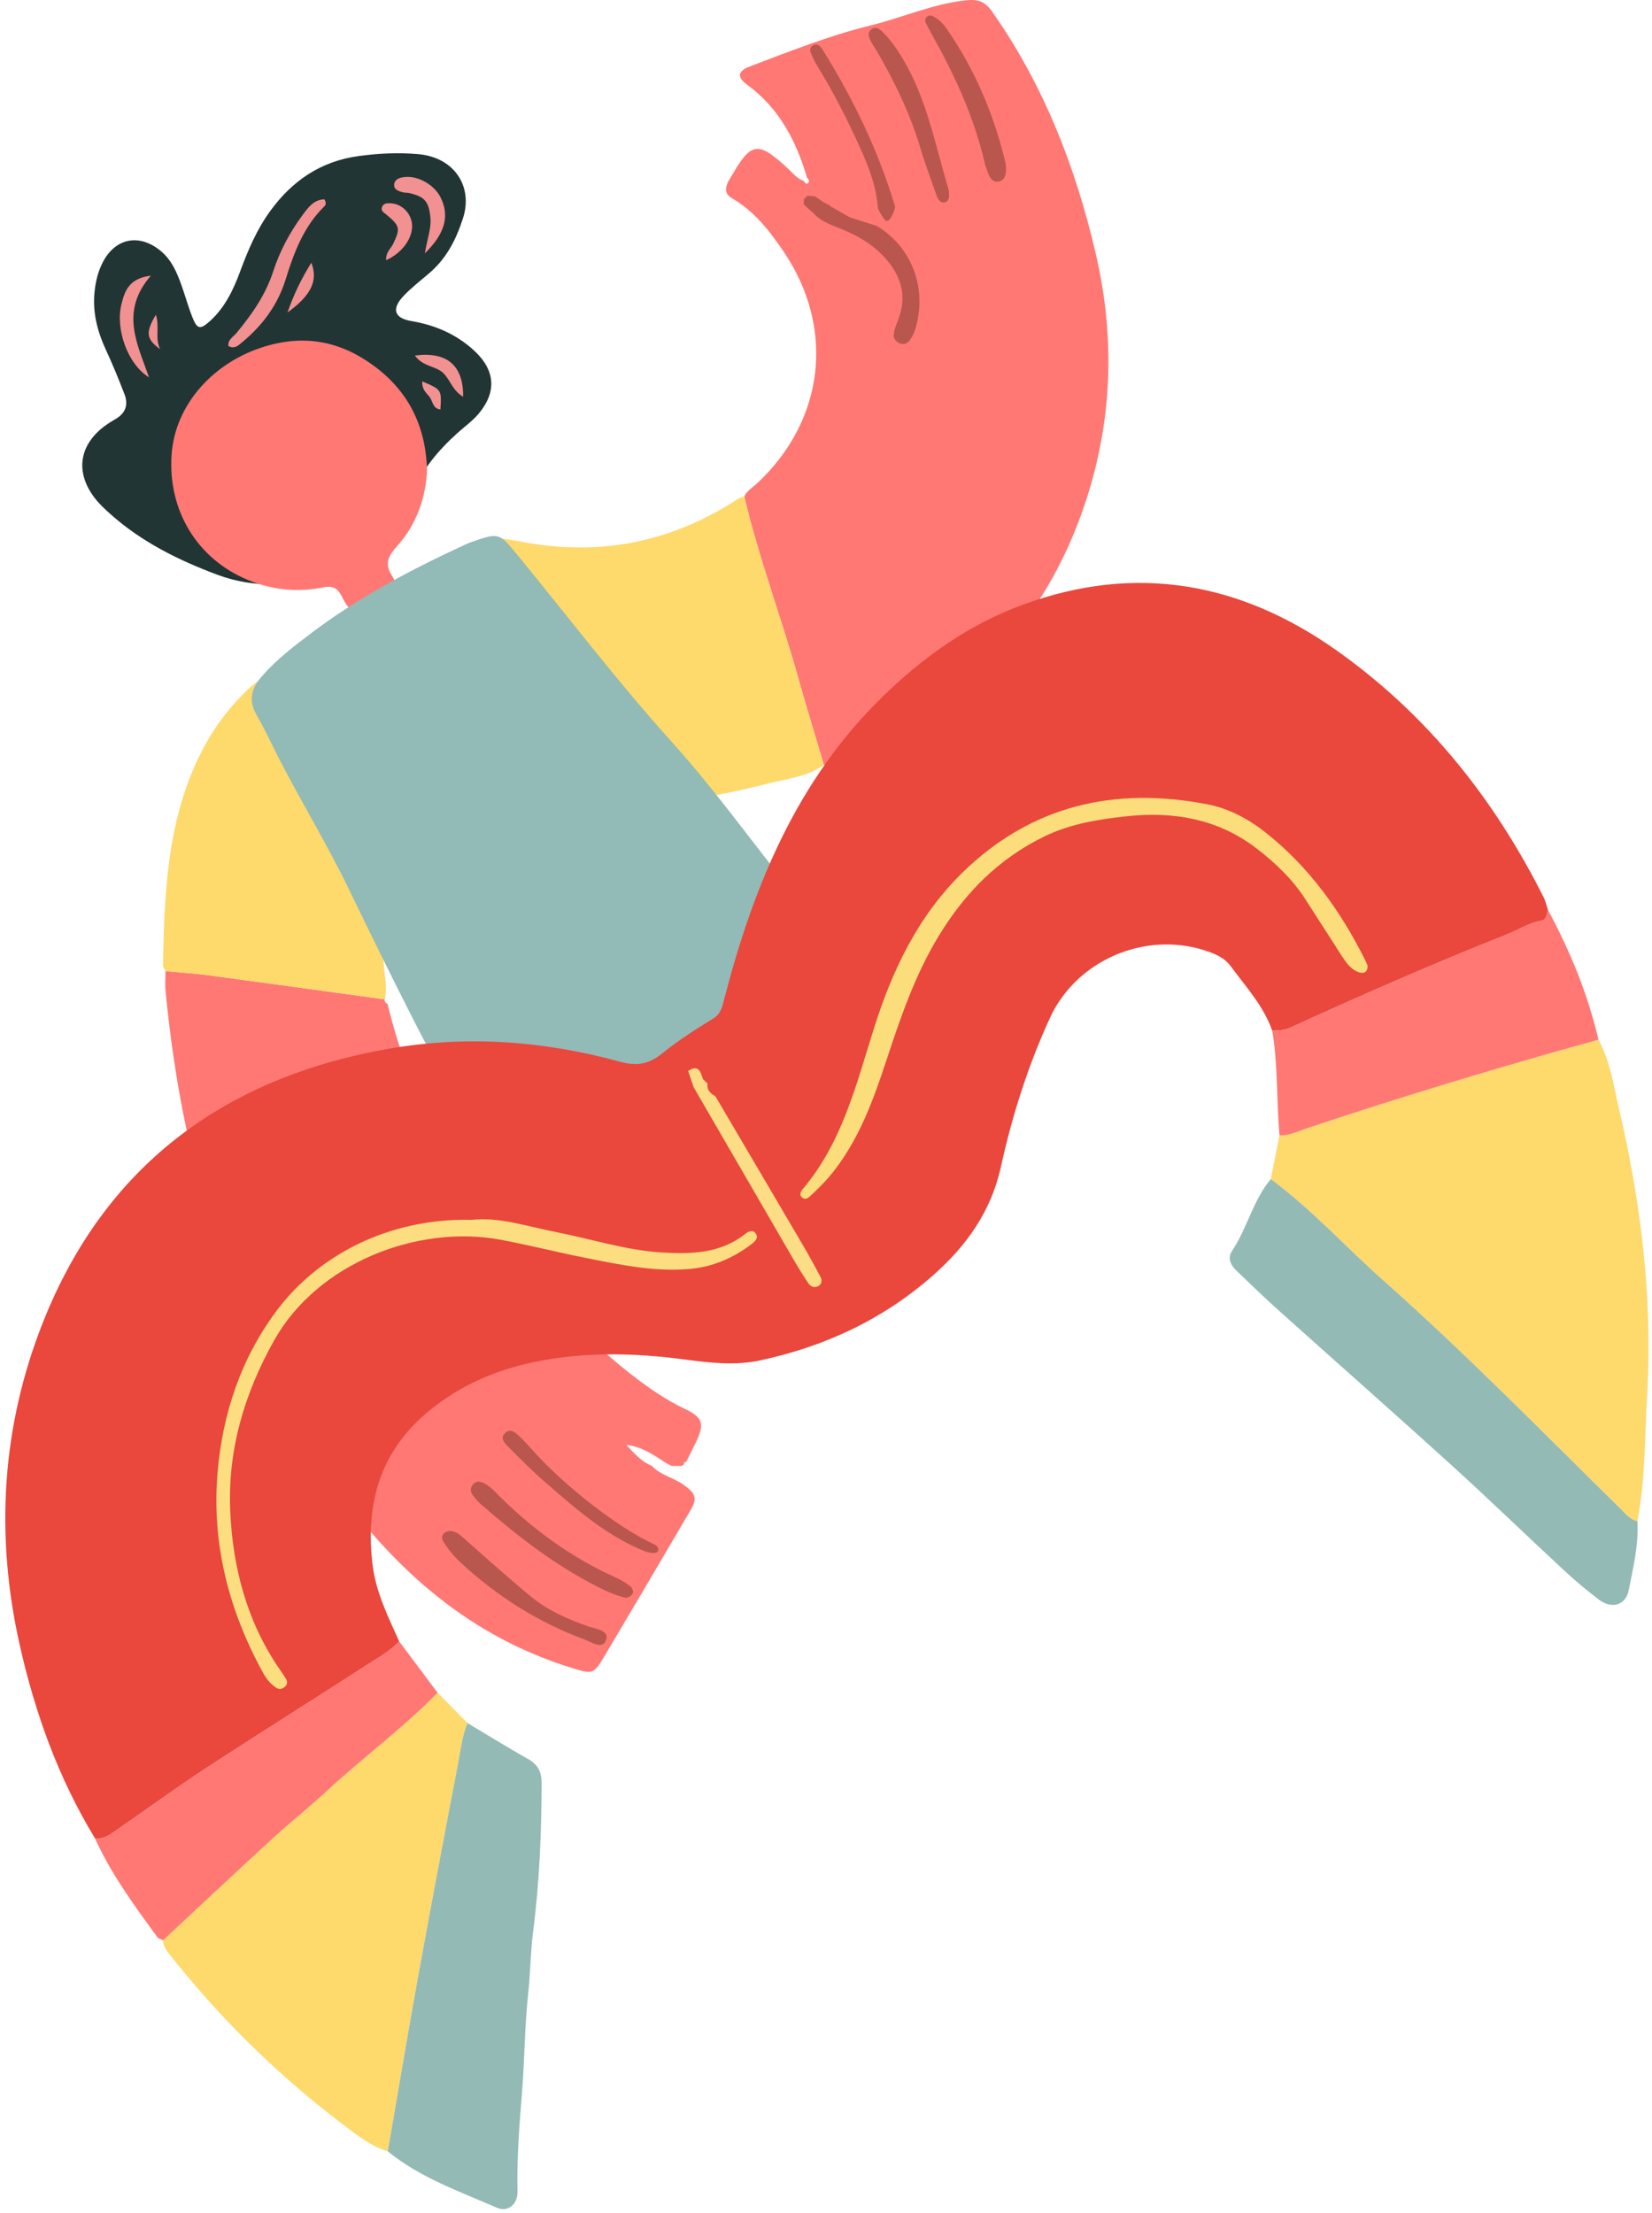
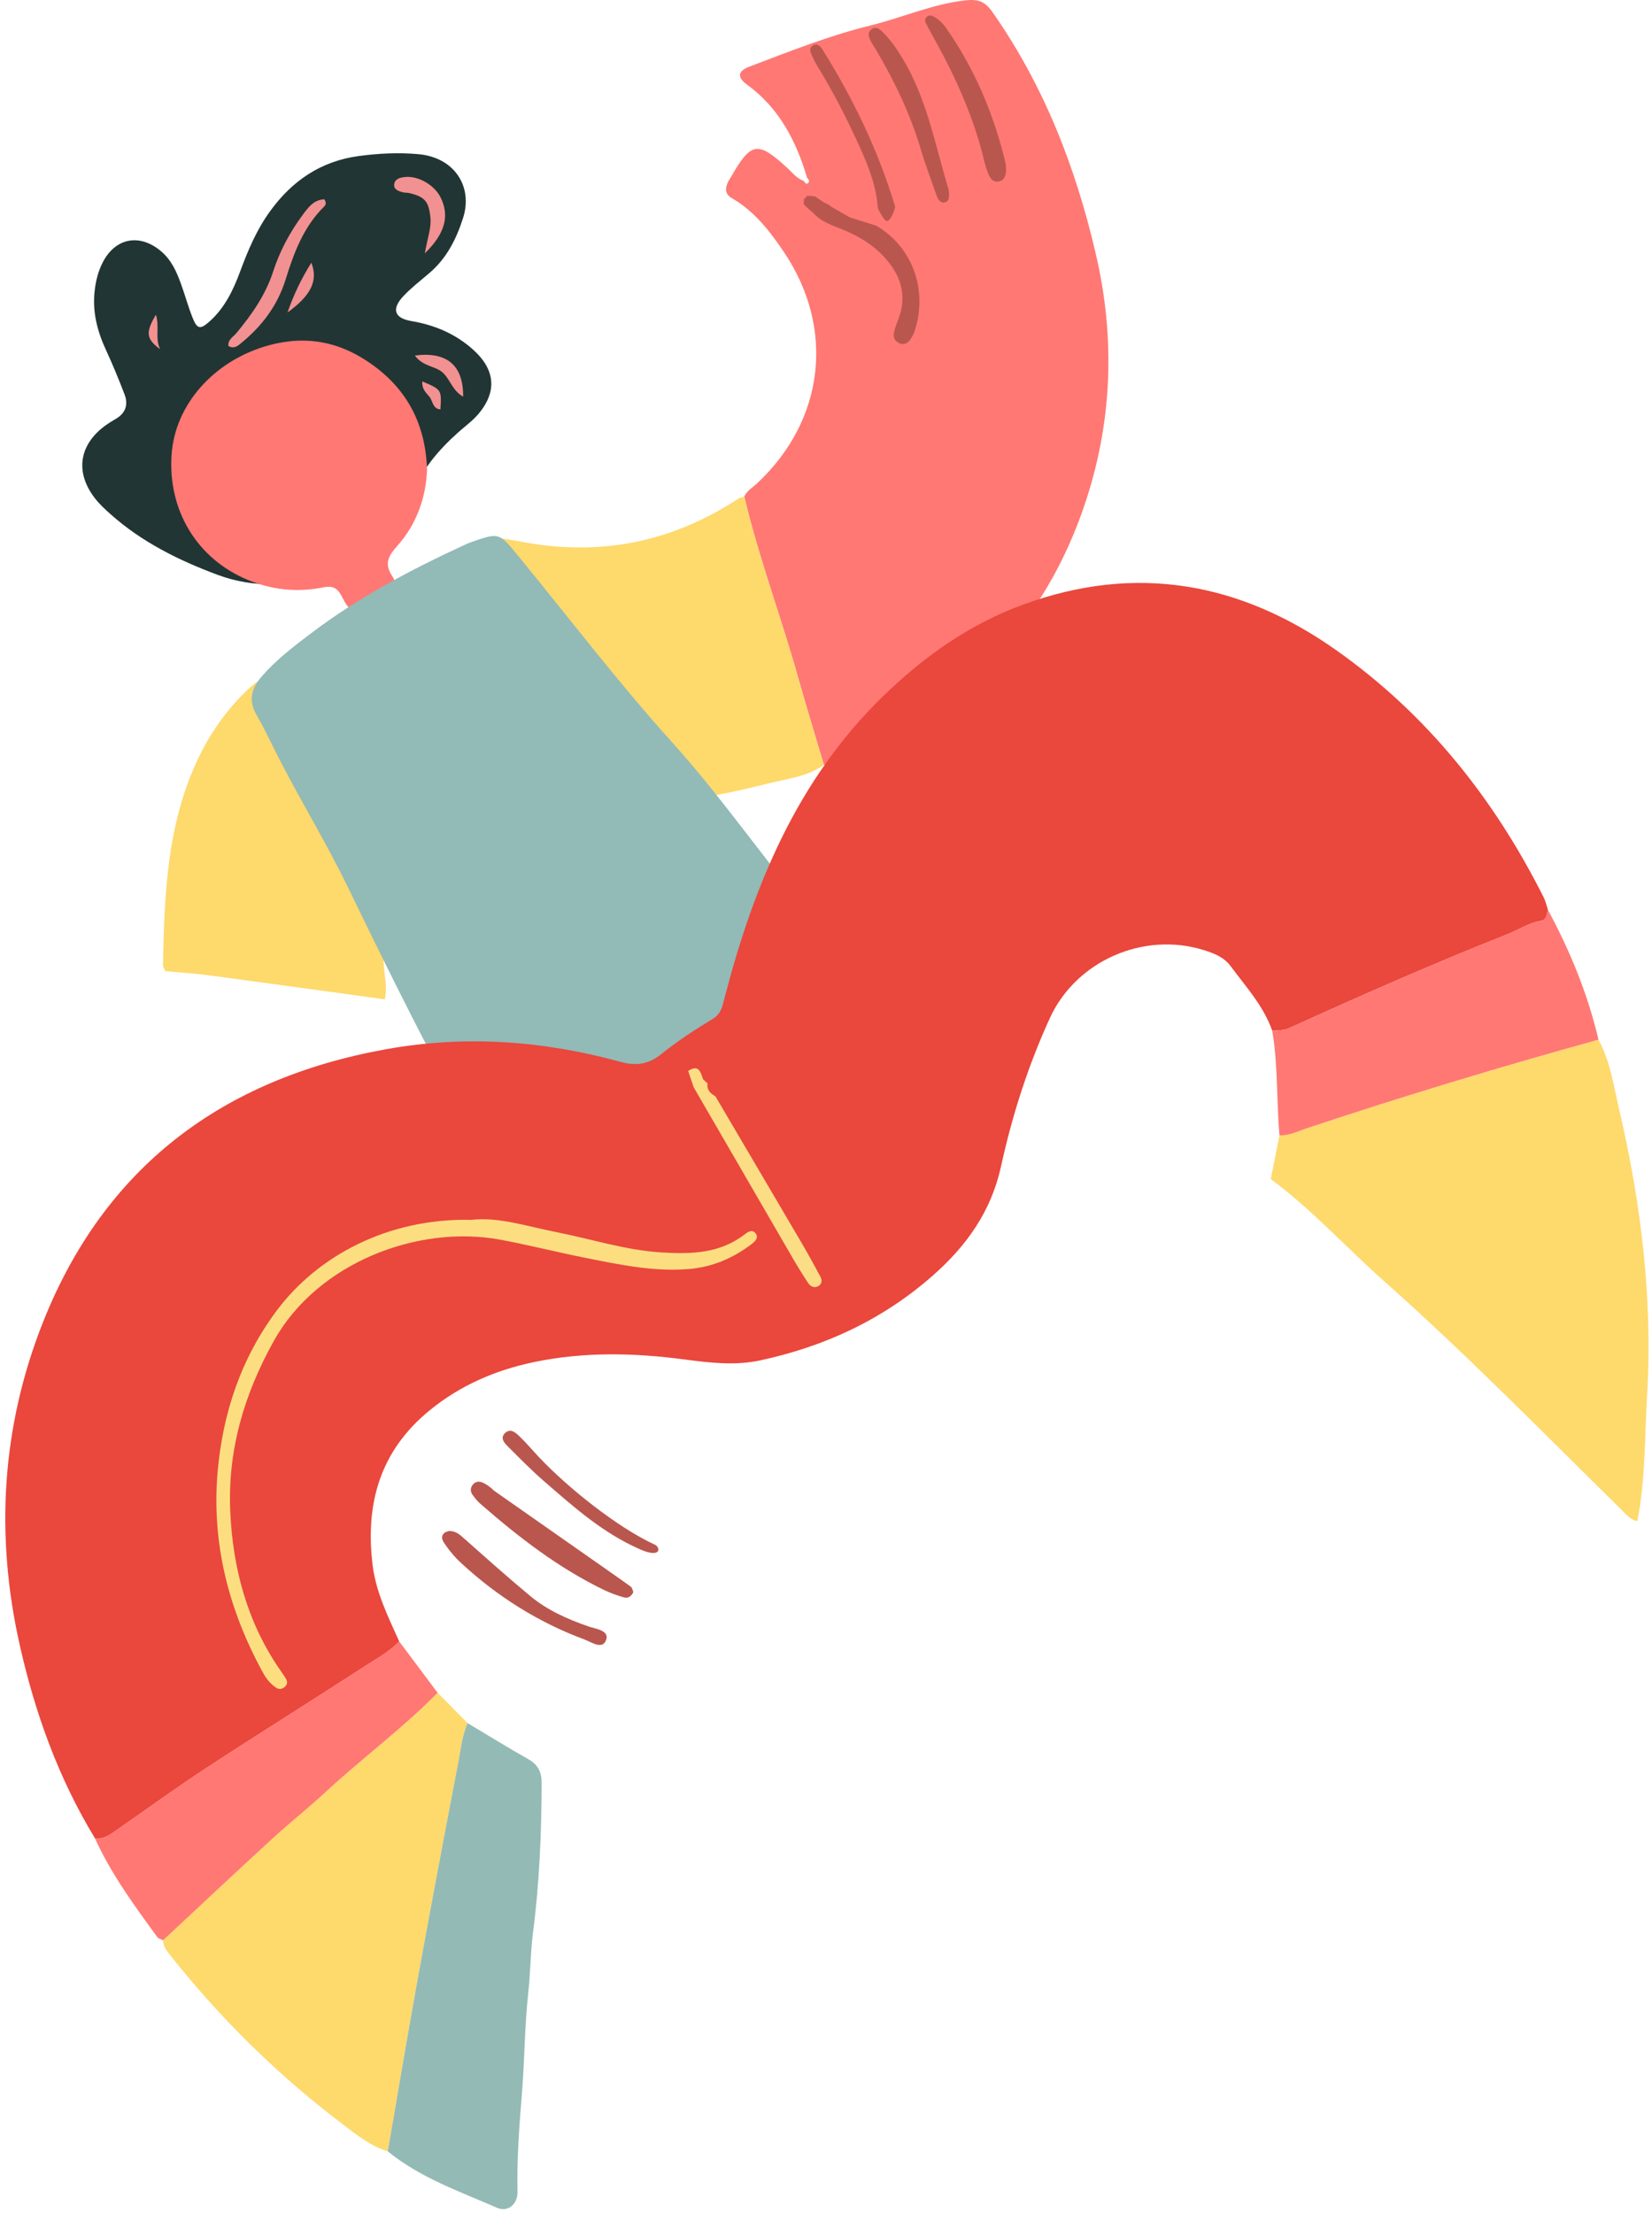
<svg xmlns="http://www.w3.org/2000/svg" width="156" height="209" viewBox="0 0 156 209" fill="none">
  <path d="M76.21 16.783C75.18 13.295 73.567 10.182 70.507 7.964C69.594 7.302 69.68 6.704 70.736 6.304C74.51 4.876 78.257 3.371 82.193 2.406C85.199 1.669 88.045 0.38 91.174 0.033C92.351 -0.097 93.011 0.133 93.689 1.098C98.579 8.061 101.576 15.788 103.483 23.999C105.303 31.837 105.051 39.593 102.57 47.22C98.677 59.184 90.532 67.278 78.854 72.03C78.531 72.161 78.155 72.167 77.803 72.231C76.995 69.505 76.153 66.79 75.388 64.053C73.781 58.301 71.651 52.703 70.282 46.883C70.535 46.341 71.053 46.05 71.469 45.664C77.878 39.704 78.895 30.991 73.998 23.759C72.674 21.804 71.227 19.937 69.119 18.718C68.47 18.341 68.471 17.848 68.706 17.268C68.785 17.073 68.921 16.9 69.027 16.714C70.934 13.376 71.56 13.284 74.395 15.906C74.863 16.339 75.257 16.872 75.904 17.083C76.006 17.229 76.117 17.455 76.315 17.277C76.48 17.126 76.359 16.926 76.21 16.783Z" fill="#FF7874" />
  <path d="M70.281 46.882C71.649 52.702 73.78 58.3 75.387 64.052C76.152 66.789 76.994 69.505 77.802 72.23C76.229 73.358 74.324 73.534 72.524 73.988C69.381 74.779 66.214 75.486 62.957 75.611C61.312 75.674 61.199 75.573 60.67 73.976C59.739 71.167 58.236 68.676 56.487 66.299C54.2 63.192 51.954 60.056 49.717 56.913C49.004 55.911 48.086 55.106 47.269 54.205C46.741 53.622 46.2 53.039 45.764 52.391C45.091 51.39 45.433 50.761 46.683 50.809C47.754 50.851 48.819 51.092 49.882 51.273C57.047 52.499 63.635 51.073 69.682 47.112C69.856 46.998 70.08 46.957 70.281 46.882Z" fill="#FED96C" />
  <path d="M82.754 21.317L80.247 20.526L78.39 19.459C78.39 19.459 78.341 19.408 78.264 19.33C77.788 19.169 77.382 18.812 76.947 18.536C76.705 18.511 76.421 18.491 76.221 18.494C76.134 18.609 76.037 18.712 75.92 18.795C75.907 18.936 75.9 19.116 75.897 19.292C76.034 19.427 76.172 19.562 76.309 19.697C76.463 19.825 76.616 19.954 76.769 20.081C77.555 20.995 78.696 21.301 79.747 21.75C81.087 22.323 82.32 23.053 83.331 24.096C85.072 25.891 85.758 27.936 84.752 30.354C84.59 30.743 84.452 31.157 84.398 31.571C84.349 31.948 84.585 32.266 84.937 32.417C85.306 32.576 85.668 32.451 85.897 32.146C86.106 31.867 86.284 31.545 86.39 31.214C87.638 27.299 86.123 23.297 82.754 21.317Z" fill="#B9574F" />
  <path d="M94.999 15.86C95.015 16.454 94.926 16.987 94.348 17.129C93.728 17.281 93.471 16.777 93.283 16.299C93.153 15.969 93.043 15.627 92.962 15.283C91.96 11.024 90.15 7.092 88.016 3.29C87.807 2.919 87.607 2.542 87.421 2.158C87.321 1.954 87.347 1.738 87.529 1.582C87.704 1.432 87.908 1.426 88.116 1.536C88.634 1.811 89.042 2.204 89.372 2.68C92.046 6.532 93.834 10.764 94.932 15.293C94.981 15.499 94.983 15.715 94.999 15.86Z" fill="#B9574F" />
  <path d="M89.622 18.247C89.627 18.609 89.625 19.03 89.198 19.113C88.789 19.192 88.573 18.827 88.454 18.489C87.933 17.013 87.377 15.545 86.931 14.046C85.949 10.752 84.477 7.679 82.734 4.722C82.553 4.416 82.343 4.124 82.189 3.805C82.033 3.483 81.91 3.109 82.23 2.821C82.66 2.433 83.036 2.714 83.345 3.018C84.114 3.774 84.713 4.652 85.266 5.576C87.54 9.374 88.306 13.68 89.555 17.825C89.595 17.959 89.599 18.106 89.622 18.247Z" fill="#B9574F" />
  <path d="M76.813 4.267C76.293 4.545 76.561 4.996 76.728 5.374C76.872 5.699 77.043 6.015 77.229 6.317C78.729 8.75 80.015 11.296 81.189 13.89C82.025 15.738 82.773 17.634 82.896 19.676C83.184 20.252 83.521 20.832 83.724 20.866C84.01 20.913 84.373 20.222 84.535 19.537C82.962 14.268 80.592 9.367 77.688 4.703C77.512 4.418 77.209 4.056 76.813 4.267Z" fill="#B9574F" />
-   <path d="M61.569 138.432C62.37 139.315 63.583 139.522 64.517 140.19C65.727 141.054 65.875 141.472 65.178 142.662C62.469 147.285 59.748 151.901 57.013 156.508C56.062 158.108 55.895 158.083 54.103 157.537C44.485 154.607 37.441 148.397 31.722 140.491C25.853 132.378 22.18 123.28 19.395 113.771C17.463 107.175 16.304 100.449 15.637 93.629C15.575 92.994 15.627 92.349 15.625 91.71C16.986 91.837 18.353 91.917 19.706 92.099C25.254 92.84 30.797 93.612 36.342 94.373L36.33 94.343C36.293 94.561 36.376 94.71 36.589 94.785C38.485 102.577 41.957 109.645 46.664 116.143C50.335 121.209 54.538 125.789 59.477 129.688C61.114 130.98 62.816 132.161 64.717 133.069C66.368 133.857 66.532 134.469 65.748 136.127C65.444 136.77 65.116 137.404 64.8 138.04C64.8 138.038 64.615 138.082 64.615 138.082L64.603 138.269C64.518 138.317 64.438 138.374 64.365 138.437C64.047 138.435 63.729 138.433 63.41 138.431C63.224 138.33 63.038 138.23 62.853 138.13C61.718 137.378 60.59 136.609 59.151 136.443C59.864 137.233 60.559 138.016 61.569 138.432Z" fill="#FF7874" />
  <path d="M36.342 94.372C30.797 93.611 25.254 92.839 19.706 92.097C18.353 91.917 16.986 91.836 15.625 91.708C15.543 91.514 15.386 91.319 15.39 91.127C15.521 84.499 15.758 77.891 18.671 71.714C19.842 69.232 21.385 67.032 23.377 65.138C23.79 64.746 24.24 64.371 24.731 64.086C26.144 63.264 26.954 63.48 27.727 64.912C28.336 66.041 28.87 67.209 29.42 68.367C31.744 73.26 34.046 78.165 36.4 83.044C36.758 83.788 36.828 84.407 36.69 85.248C36.323 87.484 36.02 89.751 36.334 92.036C36.442 92.812 36.501 93.593 36.342 94.372Z" fill="#FED96C" />
  <path d="M42.445 144.571C43.088 144.577 43.485 144.977 43.922 145.365C45.957 147.169 47.985 148.983 50.078 150.72C51.694 152.061 53.598 152.905 55.588 153.594C56.257 153.826 57.558 153.953 57.238 154.86C56.896 155.829 55.848 155.064 55.184 154.817C50.815 153.196 46.954 150.749 43.55 147.607C42.925 147.03 42.365 146.356 41.903 145.646C41.59 145.165 41.753 144.673 42.445 144.571Z" fill="#B9574F" />
-   <path d="M59.809 150.349C59.605 150.771 59.282 150.951 58.911 150.844C58.294 150.666 57.68 150.452 57.103 150.175C52.732 148.075 48.951 145.142 45.334 141.983C45.068 141.751 44.847 141.461 44.636 141.176C44.402 140.86 44.396 140.515 44.646 140.198C44.913 139.859 45.305 139.868 45.623 140.023C46 140.207 46.36 140.469 46.652 140.768C50.026 144.231 53.855 147.061 58.307 149.044C58.759 149.245 59.177 149.539 59.572 149.84C59.713 149.947 59.743 150.199 59.809 150.349Z" fill="#B9574F" />
+   <path d="M59.809 150.349C59.605 150.771 59.282 150.951 58.911 150.844C58.294 150.666 57.68 150.452 57.103 150.175C52.732 148.075 48.951 145.142 45.334 141.983C45.068 141.751 44.847 141.461 44.636 141.176C44.402 140.86 44.396 140.515 44.646 140.198C44.913 139.859 45.305 139.868 45.623 140.023C46 140.207 46.36 140.469 46.652 140.768C58.759 149.245 59.177 149.539 59.572 149.84C59.713 149.947 59.743 150.199 59.809 150.349Z" fill="#B9574F" />
  <path d="M61.865 145.88C62.405 146.163 62.405 147.188 60.424 146.298C56.941 144.78 54.16 142.294 51.352 139.855C50.166 138.824 49.065 137.698 47.952 136.588C47.605 136.241 47.194 135.778 47.712 135.307C48.214 134.852 48.686 135.285 49.028 135.61C49.7 136.249 50.295 136.966 50.933 137.64C53.596 140.457 58.269 144.229 61.865 145.88Z" fill="#B9574F" />
  <path d="M25.865 55.185C24.038 55.208 22.256 54.918 20.554 54.285C16.885 52.918 13.409 51.197 10.463 48.578C9.929 48.103 9.392 47.609 8.958 47.047C7.061 44.59 7.46 41.985 9.978 40.163C10.269 39.953 10.576 39.761 10.888 39.584C11.858 39.035 12.14 38.219 11.753 37.221C11.212 35.825 10.649 34.434 10.018 33.076C9.189 31.289 8.713 29.46 8.937 27.478C9.042 26.545 9.261 25.651 9.682 24.814C10.874 22.449 13.2 22.01 15.231 23.744C16.2 24.572 16.685 25.682 17.099 26.83C17.487 27.903 17.781 29.011 18.211 30.066C18.623 31.078 18.921 31.123 19.766 30.374C21.207 29.098 22.02 27.412 22.664 25.668C23.41 23.648 24.238 21.686 25.515 19.93C27.591 17.073 30.284 15.22 33.88 14.735C35.752 14.482 37.624 14.392 39.499 14.557C42.925 14.861 44.677 17.628 43.727 20.589C43.076 22.619 42.166 24.409 40.522 25.808C39.702 26.506 38.842 27.171 38.106 27.949C36.963 29.156 37.204 30.038 38.83 30.315C41.032 30.69 42.957 31.497 44.629 32.975C46.764 34.863 46.993 36.982 45.135 39.14C44.58 39.785 43.863 40.294 43.223 40.87C41.348 42.559 39.812 44.377 38.833 46.828C36.791 51.948 31.657 55.297 25.865 55.185Z" fill="#213534" />
  <path d="M30.63 18.821C30.837 19.15 30.765 19.352 30.618 19.496C28.656 21.419 27.749 23.89 26.965 26.41C26.22 28.802 24.799 30.717 22.887 32.304C22.522 32.608 22.139 33.01 21.568 32.671C21.508 32.067 22.02 31.823 22.322 31.459C23.786 29.691 25.082 27.845 25.8 25.626C26.415 23.725 27.358 21.955 28.551 20.336C29.076 19.622 29.62 18.851 30.63 18.821Z" fill="#F29191" />
-   <path d="M14.074 35.639C12.046 34.38 10.875 31.075 11.474 28.701C11.78 27.49 12.177 26.28 14.248 26.032C11.292 29.431 12.986 32.504 14.074 35.639Z" fill="#F29191" />
  <path d="M40.12 23.924C40.355 22.478 40.744 21.554 40.645 20.56C40.496 19.052 40.137 18.579 38.663 18.235C38.456 18.186 38.229 18.211 38.025 18.155C37.604 18.042 37.128 17.878 37.233 17.346C37.327 16.875 37.804 16.761 38.244 16.716C39.488 16.587 41.008 17.456 41.597 18.626C42.453 20.325 42.088 22 40.12 23.924Z" fill="#F29191" />
-   <path d="M36.461 24.57C36.429 23.796 36.904 23.49 37.113 23.053C37.821 21.575 37.788 21.351 36.47 20.248C36.253 20.067 35.958 19.938 36.064 19.595C36.201 19.154 36.608 19.179 36.95 19.202C37.954 19.268 38.805 20.131 38.905 21.143C39.031 22.407 38.035 23.861 36.461 24.57Z" fill="#F29191" />
  <path d="M39.177 33.574C42.222 33.175 43.762 34.517 43.735 37.459C42.759 36.918 42.526 35.893 41.872 35.243C41.163 34.538 39.962 34.663 39.177 33.574Z" fill="#F29191" />
  <path d="M27.149 29.509C27.716 27.867 28.432 26.362 29.402 24.803C30.055 26.511 29.38 27.891 27.149 29.509Z" fill="#F29191" />
  <path d="M39.874 36.018C41.704 36.793 41.705 36.795 41.589 38.662C40.851 38.601 40.88 37.878 40.557 37.474C40.27 37.113 39.833 36.795 39.874 36.018Z" fill="#F29191" />
  <path d="M14.721 29.723C15.091 30.856 14.611 31.965 15.124 32.977C13.791 32.007 13.73 31.385 14.721 29.723Z" fill="#F29191" />
  <path d="M40.326 44.353C40.227 46.889 39.397 49.44 37.517 51.549C36.721 52.442 36.253 53.175 36.992 54.328C37.582 55.249 37.59 56.102 36.166 56.289C36.032 56.307 35.906 56.408 35.784 56.483C35.067 56.925 34.52 57.807 33.577 57.673C32.707 57.551 32.498 56.598 32.073 55.98C31.522 55.178 30.828 55.419 30.144 55.537C27.803 55.936 25.554 55.658 23.372 54.75C18.617 52.768 15.843 48.206 16.203 42.94C16.53 38.165 20.207 34.165 25.019 32.715C28.902 31.544 32.254 32.284 35.34 34.572C38.517 36.926 40.19 40.143 40.326 44.353Z" fill="#FF7874" />
  <path d="M78.732 89.46C78.691 89.979 78.162 90.14 77.767 90.434C74.303 93.009 70.619 95.266 67.014 97.634C61.004 101.584 54.946 105.46 48.914 109.376C47.342 110.397 46.702 110.306 45.799 108.755C41.079 100.652 36.958 92.241 32.872 83.819C30.872 79.697 28.487 75.787 26.394 71.722C25.674 70.322 25.023 68.886 24.235 67.525C23.417 66.113 23.758 64.966 24.756 63.828C26.139 62.251 27.8 60.987 29.462 59.734C33.905 56.386 38.802 53.795 43.849 51.464C44.11 51.343 44.378 51.23 44.65 51.137C47.08 50.303 47.144 50.315 48.814 52.349C53.675 58.273 58.319 64.386 63.448 70.075C68.597 75.787 72.843 82.178 77.914 87.929C78.288 88.354 78.764 88.727 78.732 89.46Z" fill="#92BAB6" />
  <path d="M8.965 173.588C5.511 167.909 3.301 161.75 1.857 155.316C-0.473 144.936 0.154 134.675 4.079 124.809C9.87 110.253 20.94 101.881 36.434 99.085C43.892 97.738 51.267 98.265 58.534 100.259C60.088 100.685 61.241 100.518 62.489 99.51C63.993 98.295 65.635 97.23 67.293 96.222C68.096 95.735 68.202 95.074 68.404 94.297C71.163 83.658 75.246 73.677 83.353 65.78C87.196 62.036 91.528 58.95 96.629 57.088C107.258 53.207 117.098 54.98 126.183 61.4C134.776 67.472 141.096 75.439 145.768 84.734C145.956 85.109 146.045 85.534 146.179 85.936C146.058 86.334 146.051 86.862 145.538 86.947C144.375 87.138 143.421 87.797 142.361 88.218C135.423 90.969 128.594 93.967 121.807 97.06C121.247 97.315 120.704 97.305 120.137 97.33C119.319 94.987 117.643 93.178 116.204 91.226C115.584 90.386 114.619 90.011 113.644 89.71C107.966 87.954 101.617 90.743 99.149 96.122C97.086 100.618 95.586 105.314 94.532 110.126C93.602 114.37 91.306 117.622 88.072 120.466C83.355 124.615 77.885 127.15 71.784 128.465C69.422 128.975 67.036 128.693 64.67 128.38C59.915 127.75 55.165 127.636 50.446 128.62C46.794 129.381 43.46 130.814 40.549 133.201C35.862 137.042 34.487 142.019 35.183 147.771C35.497 150.366 36.652 152.669 37.7 155.012C36.754 155.989 35.55 156.631 34.428 157.361C29.486 160.575 24.477 163.69 19.543 166.916C16.68 168.788 13.913 170.807 11.1 172.755C10.457 173.195 9.844 173.727 8.965 173.588Z" fill="#EA473D" />
  <path d="M41.324 159.853C42.266 160.807 43.207 161.761 44.149 162.715C43.64 163.91 43.51 165.196 43.27 166.448C41.973 173.216 40.692 179.989 39.462 186.77C38.473 192.224 37.563 197.693 36.618 203.155C34.995 202.663 33.694 201.606 32.393 200.622C26.238 195.964 20.787 190.592 16.009 184.557C15.69 184.154 15.413 183.753 15.397 183.224C18.847 180.013 22.28 176.786 25.752 173.599C27.381 172.104 29.125 170.73 30.747 169.227C34.204 166.024 38.02 163.22 41.324 159.853Z" fill="#FED96C" />
  <path d="M36.619 203.155C37.564 197.693 38.473 192.224 39.463 186.77C40.693 179.988 41.974 173.217 43.271 166.448C43.511 165.196 43.641 163.91 44.15 162.715C46.06 163.854 47.951 165.027 49.888 166.12C50.824 166.648 51.152 167.365 51.149 168.392C51.133 173.092 50.943 177.779 50.338 182.445C50.091 184.351 50.095 186.273 49.884 188.188C49.541 191.294 49.548 194.437 49.297 197.556C49.046 200.679 48.796 203.793 48.871 206.932C48.901 208.176 47.949 208.93 46.915 208.478C43.367 206.926 39.667 205.649 36.619 203.155Z" fill="#94BAB5" />
  <path d="M150.947 98.176C152.054 100.21 152.369 102.488 152.882 104.684C154.963 113.586 156.075 122.612 155.537 131.751C155.304 135.714 155.388 139.714 154.619 143.639C153.929 143.509 153.534 142.979 153.078 142.531C145.685 135.26 138.433 127.84 130.668 120.952C127.087 117.775 123.875 114.202 120 111.347C120.274 109.968 120.549 108.588 120.823 107.208C121.722 107.264 122.505 106.847 123.315 106.576C132.449 103.527 141.665 100.745 150.947 98.176Z" fill="#FED96C" />
-   <path d="M120 111.346C123.875 114.201 127.088 117.774 130.668 120.95C138.433 127.839 145.684 135.258 153.078 142.529C153.534 142.978 153.929 143.509 154.619 143.638C154.757 145.863 154.224 148.014 153.803 150.163C153.524 151.589 152.205 151.974 150.997 151.063C149.853 150.201 148.751 149.274 147.702 148.302C144.129 144.988 140.631 141.593 137.023 138.318C131.613 133.407 126.128 128.578 120.69 123.698C119.356 122.502 118.078 121.245 116.779 120.01C116.214 119.473 115.875 118.826 116.354 118.108C117.784 115.964 118.317 113.354 120 111.346Z" fill="#94BAB5" />
  <path d="M150.947 98.176C141.665 100.745 132.449 103.528 123.316 106.576C122.506 106.846 121.722 107.262 120.824 107.208C120.532 103.92 120.693 100.6 120.137 97.329C120.703 97.303 121.246 97.314 121.807 97.058C128.594 93.966 135.423 90.967 142.361 88.216C143.42 87.796 144.375 87.137 145.538 86.946C146.051 86.861 146.058 86.332 146.179 85.935C148.277 89.821 149.936 93.876 150.947 98.176Z" fill="#FF7874" />
  <path d="M41.324 159.853C38.019 163.22 34.203 166.024 30.748 169.227C29.127 170.73 27.382 172.105 25.753 173.6C22.281 176.786 18.848 180.013 15.398 183.224C15.211 183.123 14.959 183.067 14.847 182.912C12.676 179.935 10.49 176.965 8.965 173.589C9.844 173.728 10.457 173.197 11.099 172.751C13.912 170.803 16.678 168.786 19.542 166.913C24.476 163.686 29.485 160.572 34.427 157.357C35.549 156.628 36.753 155.987 37.699 155.008C38.907 156.624 40.115 158.238 41.324 159.853Z" fill="#FF7874" />
-   <path d="M129.145 91.198C129.142 91.862 128.729 91.971 128.272 91.799C127.569 91.535 127.141 90.942 126.749 90.332C125.59 88.526 124.423 86.728 123.267 84.922C122.053 83.024 120.435 81.489 118.668 80.128C115.043 77.335 110.828 76.598 106.379 77.084C103.735 77.372 101.108 77.78 98.648 78.975C94.282 81.095 91.111 84.321 88.624 88.418C86.364 92.14 85.011 96.175 83.668 100.242C82.502 103.775 81.237 107.256 78.965 110.293C78.228 111.28 77.385 112.145 76.486 112.97C76.267 113.17 75.989 113.321 75.731 113.079C75.48 112.842 75.587 112.544 75.781 112.316C79.52 107.907 80.846 102.451 82.514 97.149C84.25 91.634 86.693 86.492 90.9 82.387C97.385 76.06 105.246 74.246 114.042 75.959C116.122 76.364 117.983 77.391 119.624 78.704C123.675 81.948 126.612 86.056 128.903 90.644C128.999 90.834 129.074 91.034 129.145 91.198Z" fill="#FCDD7C" />
  <path d="M44.52 115.193C47.066 114.894 49.764 115.807 52.517 116.347C55.836 116.999 59.076 118.063 62.481 118.272C65.256 118.442 67.984 118.38 70.325 116.559C70.58 116.36 70.985 116.078 71.295 116.4C71.718 116.837 71.307 117.227 70.995 117.465C69.249 118.798 67.307 119.645 65.068 119.834C61.703 120.117 58.466 119.414 55.208 118.767C52.522 118.234 49.874 117.549 47.176 117.055C39.474 115.647 30.009 119.218 25.877 126.593C23.026 131.681 21.485 137.022 21.742 142.731C21.98 148.033 23.318 153.151 26.418 157.653C26.621 157.947 26.829 158.239 27.01 158.546C27.173 158.823 27.13 159.097 26.875 159.308C26.633 159.508 26.356 159.558 26.083 159.378C25.529 159.015 25.136 158.507 24.823 157.936C21.586 152.028 19.97 145.725 20.548 139.017C21.026 133.468 22.754 128.271 26.152 123.733C29.98 118.619 36.625 115.008 44.52 115.193Z" fill="#FCDE80" />
  <path d="M64.985 101.135C65.98 100.468 66.156 101.242 66.389 101.914C66.534 102.05 66.678 102.186 66.823 102.322L66.817 102.295C66.718 102.903 67.063 103.252 67.551 103.517C70.302 108.194 73.058 112.869 75.802 117.551C76.38 118.537 76.922 119.543 77.465 120.549C77.653 120.898 77.632 121.267 77.249 121.465C76.876 121.658 76.522 121.475 76.315 121.161C75.804 120.387 75.315 119.597 74.849 118.796C71.729 113.422 68.617 108.045 65.503 102.67C65.33 102.157 65.157 101.646 64.985 101.135Z" fill="#FADD85" />
</svg>